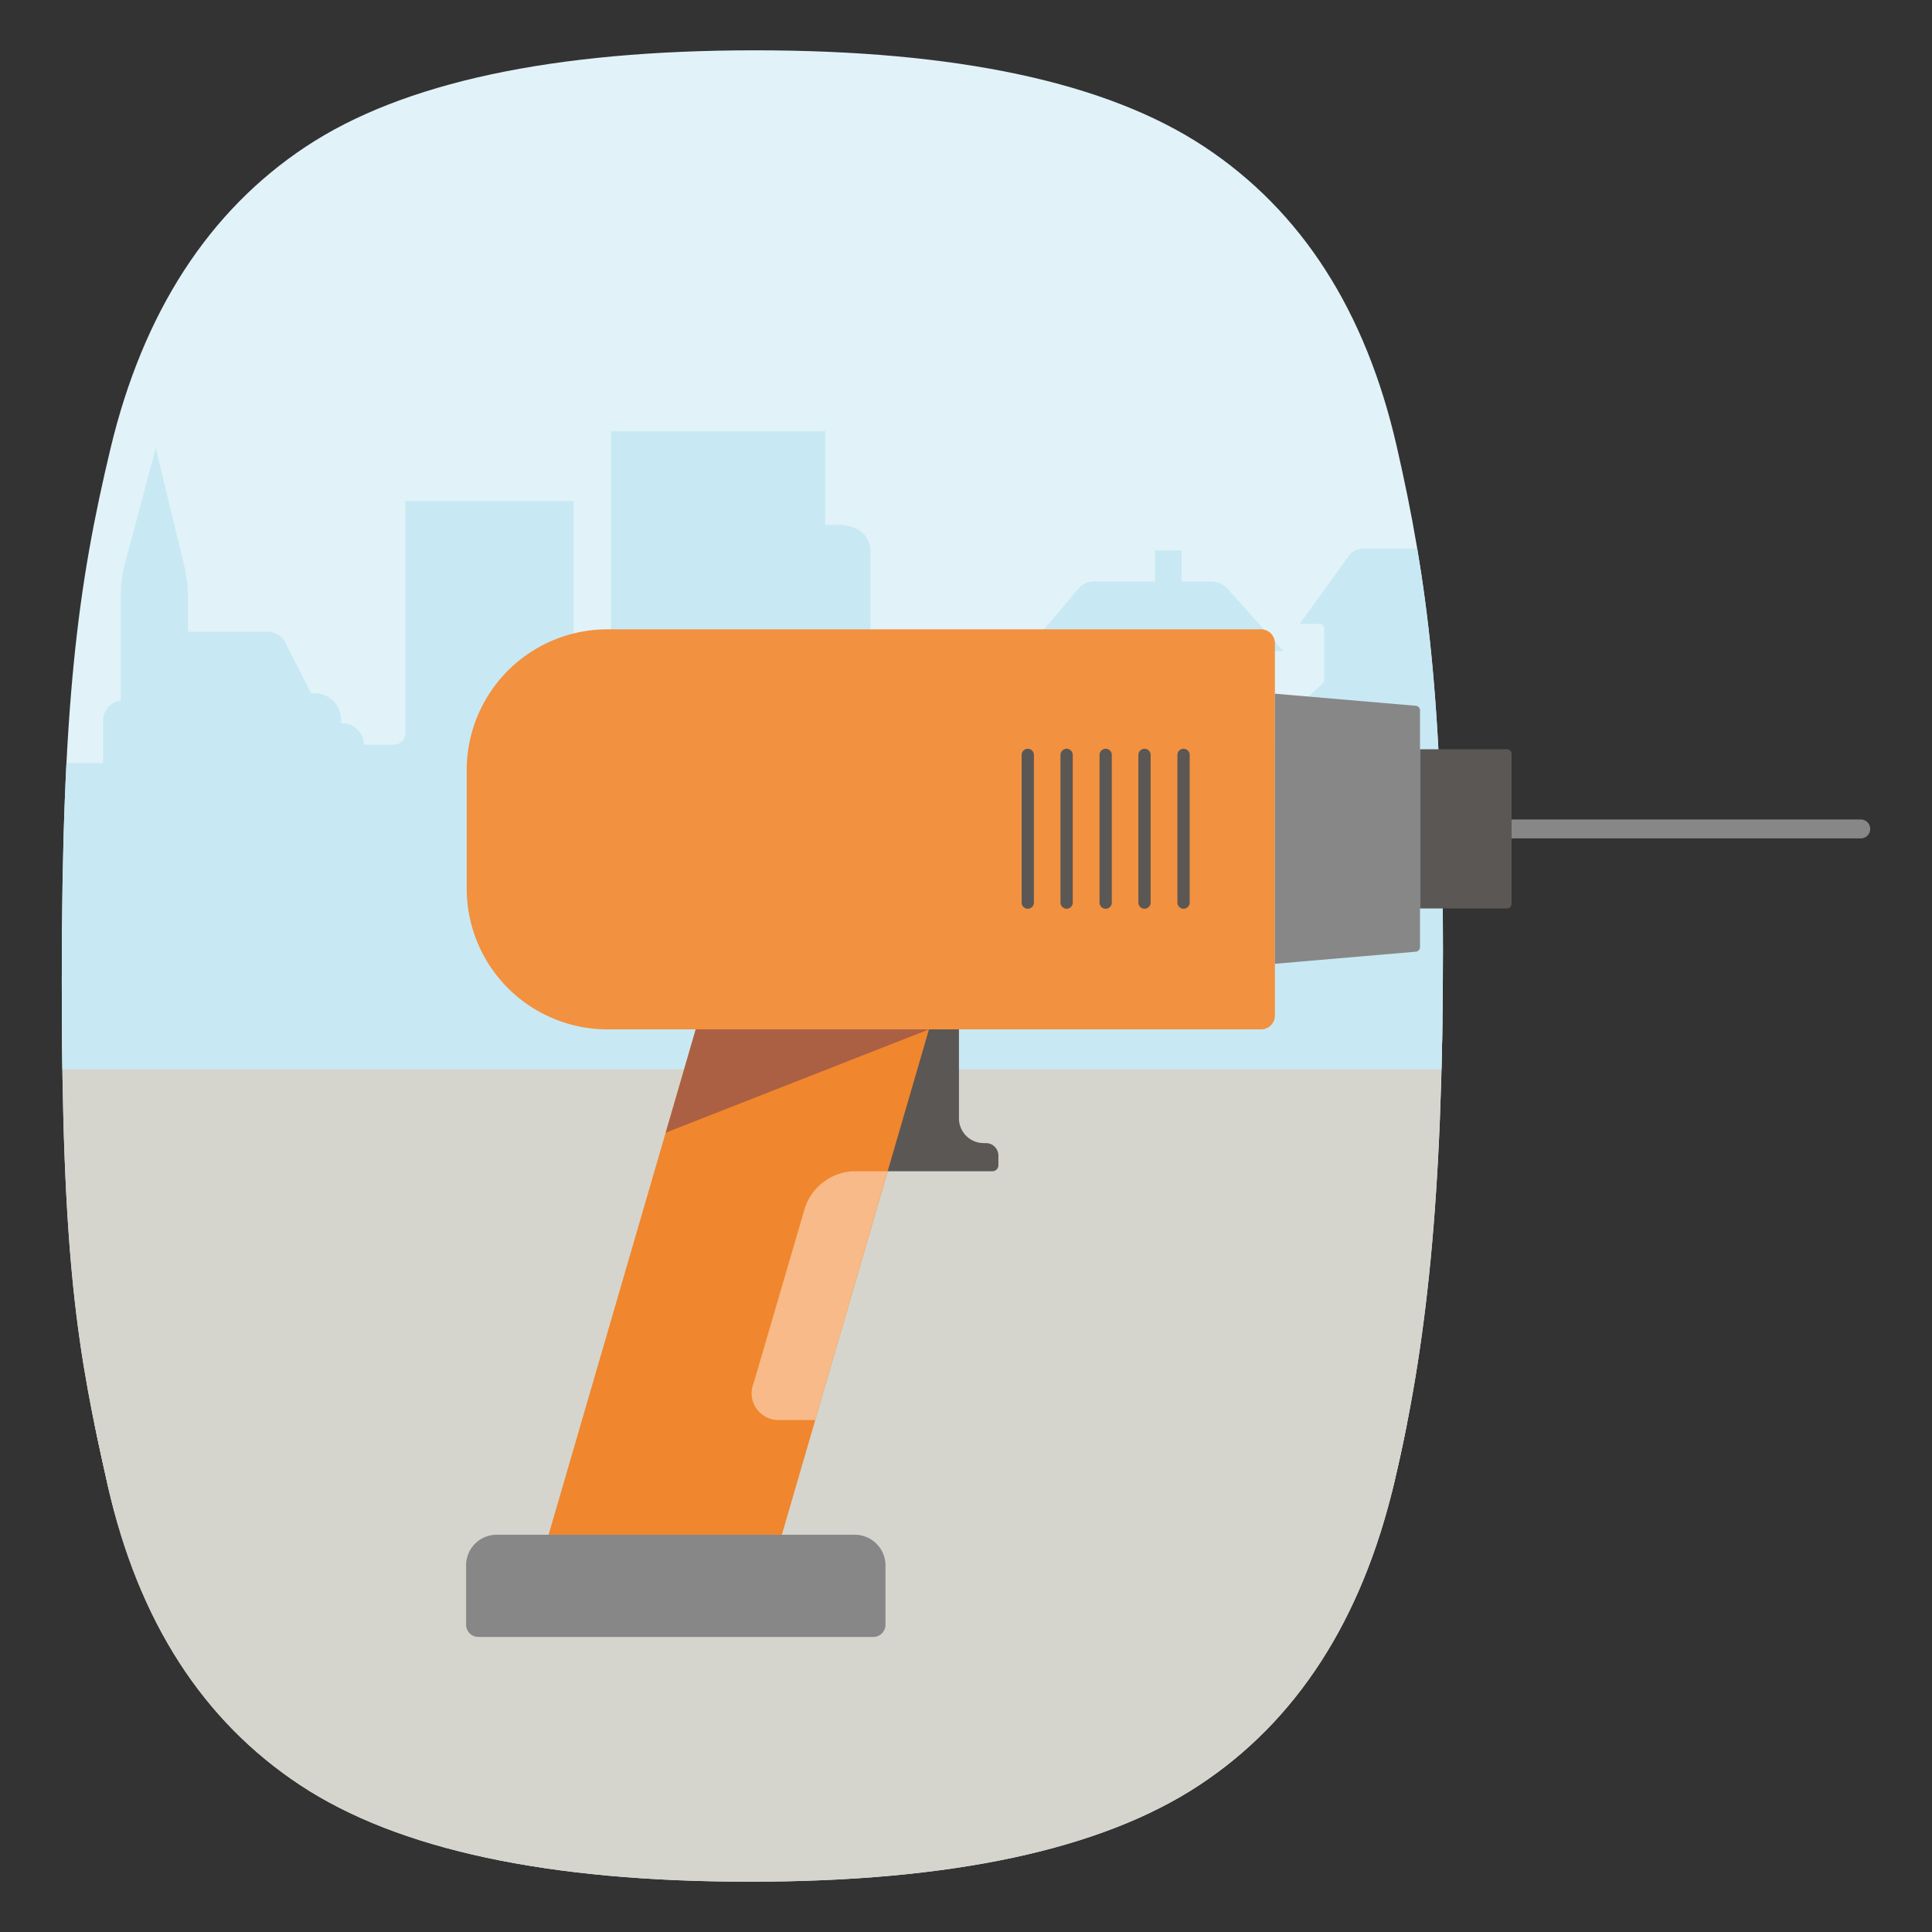
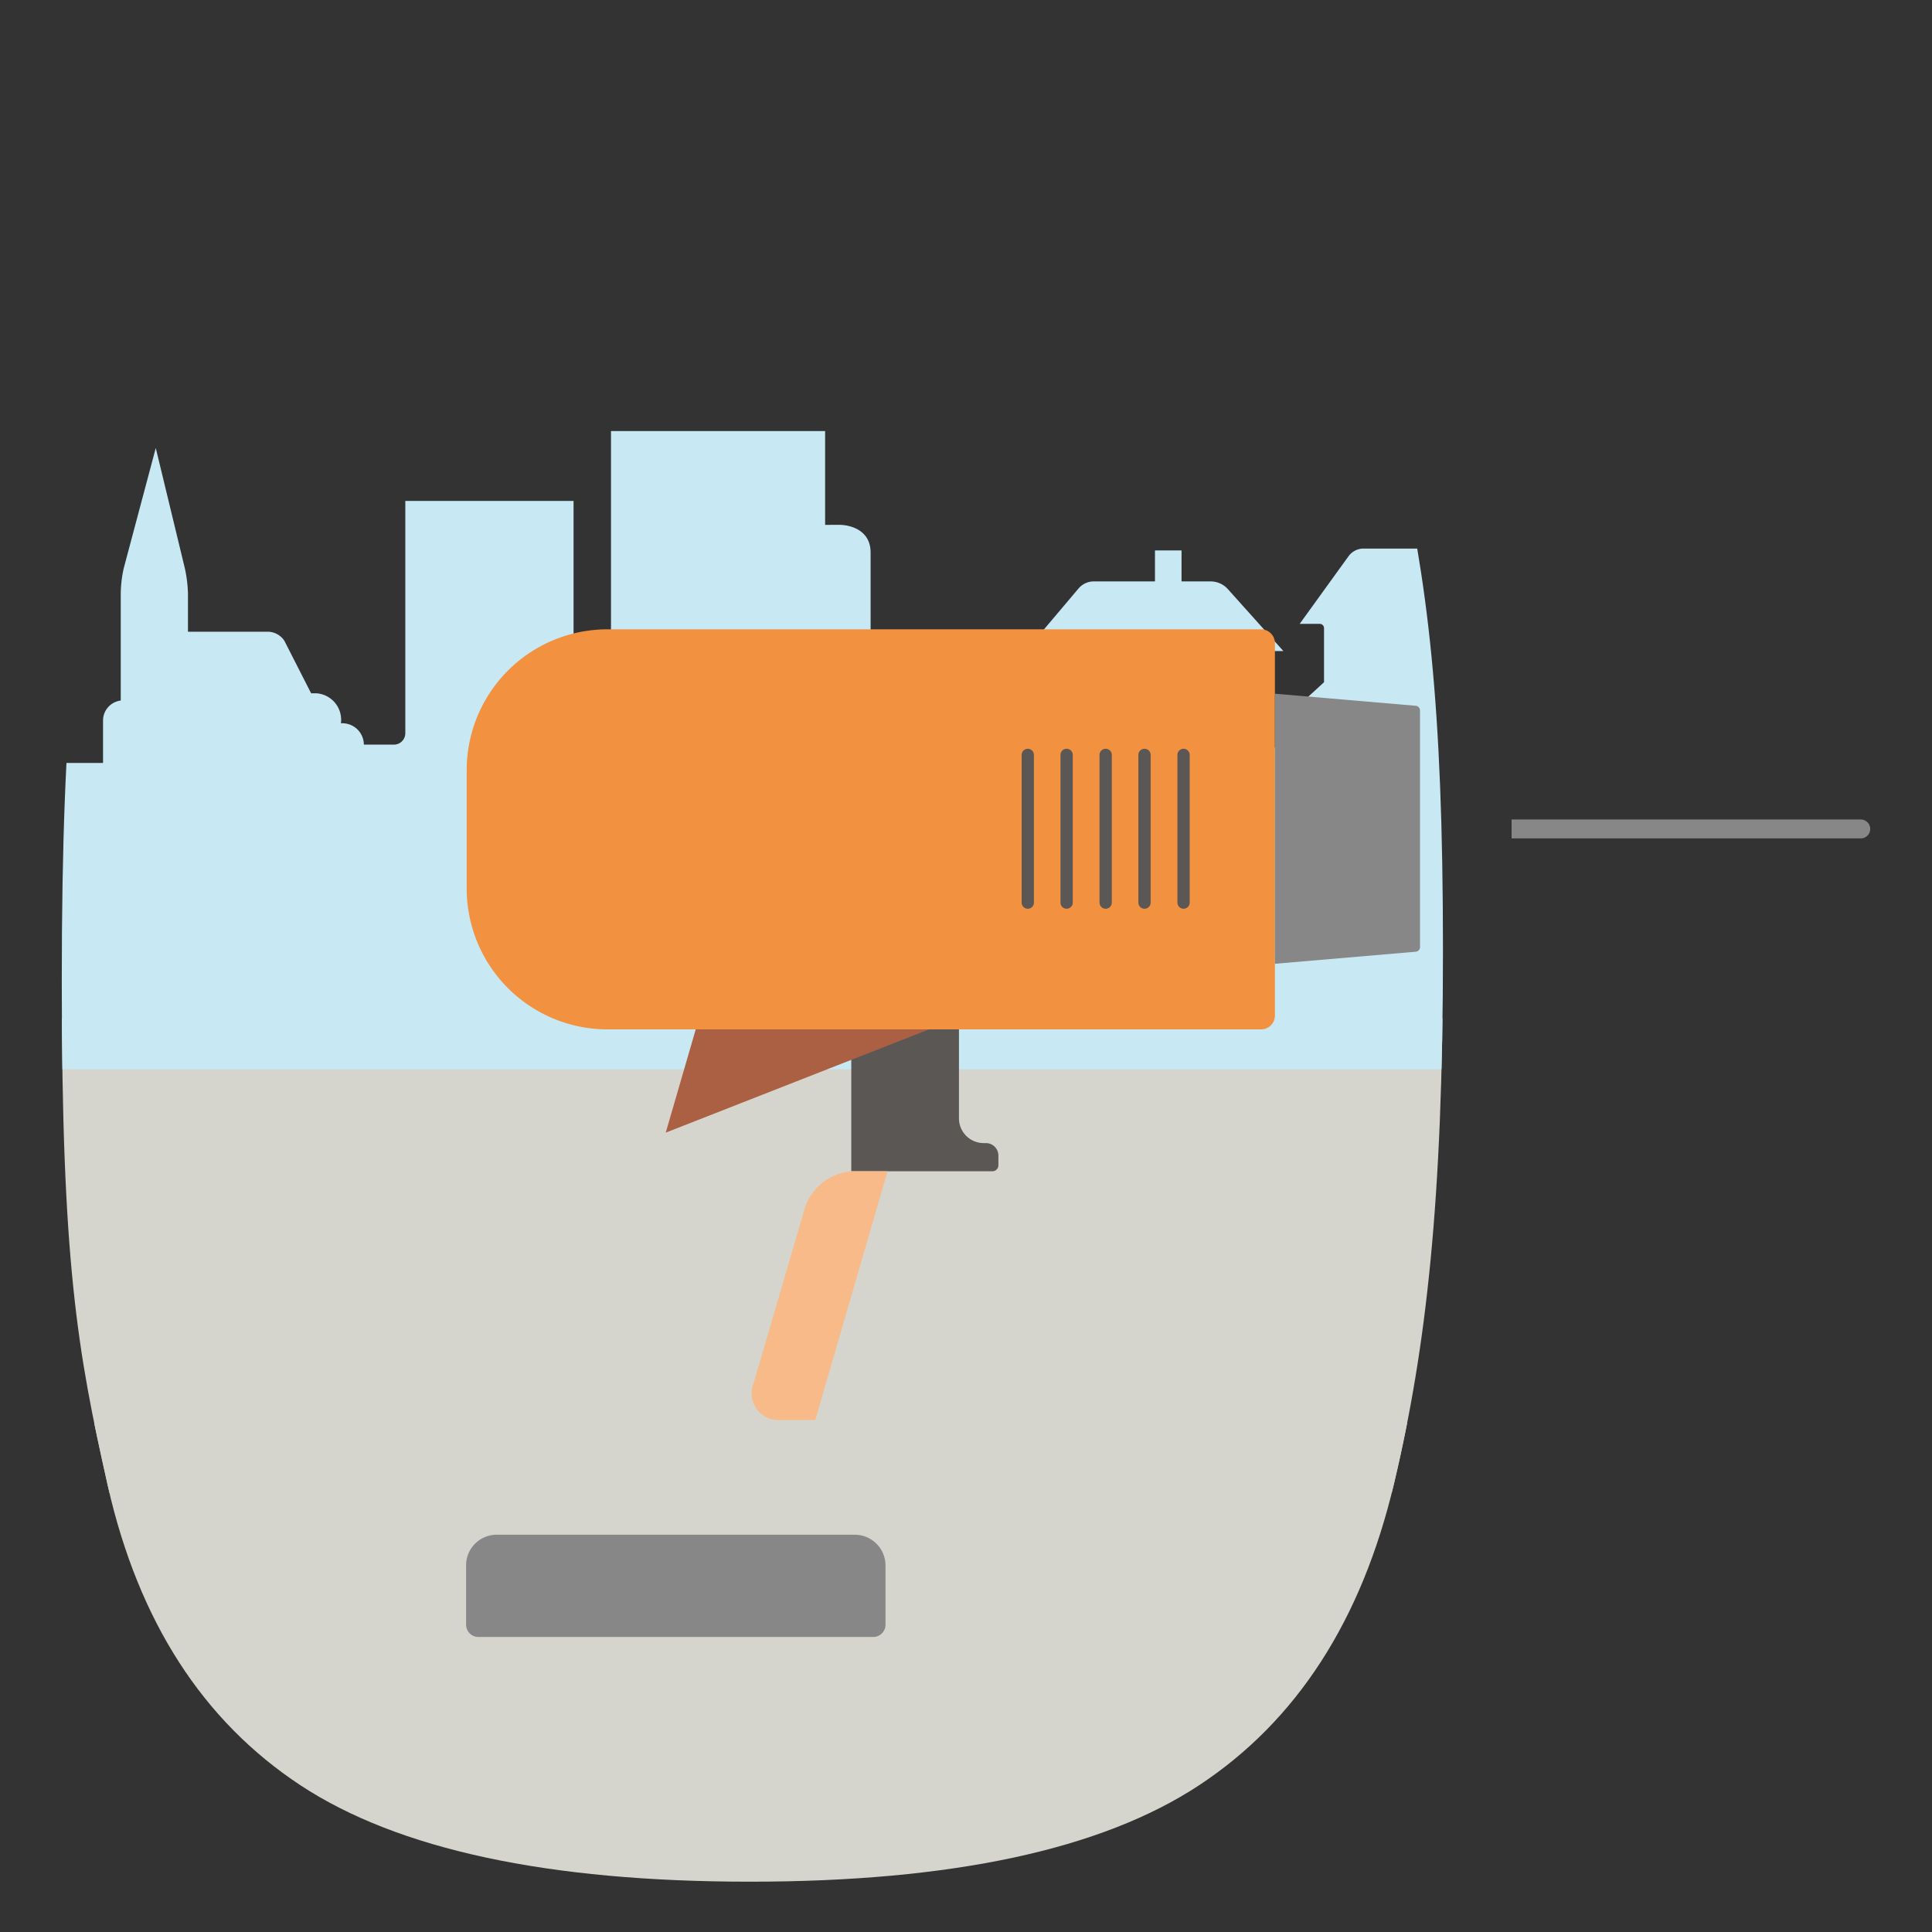
<svg xmlns="http://www.w3.org/2000/svg" id="Layer_1" data-name="Layer 1" viewBox="0 0 96 96">
  <rect x="0" y="0" width="96" height="96" fill="#333333" stroke="none" />
  <defs>
    <style>
      .cls-1, .cls-9 {
        fill: none;
      }

      .cls-2 {
        fill: #e1f3f8;
      }

      .cls-3 {
        fill: #d5d5cd;
      }

      .cls-4 {
        clip-path: url(#clip-path);
      }

      .cls-5 {
        fill: #c8e9f4;
      }

      .cls-6 {
        fill: #f29140;
      }

      .cls-7 {
        fill: #878787;
      }

      .cls-8 {
        fill: #5b5755;
      }

      .cls-9 {
        stroke: #5b5755;
        stroke-linecap: round;
        stroke-linejoin: round;
        stroke-width: 0.61px;
      }

      .cls-10 {
        fill: #f0862d;
      }

      .cls-11 {
        fill: #ab6044;
      }

      .cls-12 {
        fill: #f7ba88;
      }
    </style>
    <clipPath id="clip-path">
      <path class="cls-1" d="M71.7,47.23c0-12.36-.76-18.34-2.3-25.06S64.68,10.49,59.84,7.29,47.55,2.5,37.51,2.5,20,4.1,15.19,7.29s-8.08,8.22-9.7,15S3.07,34.94,3.07,48.77s.76,18.34,2.29,25.06,4.72,11.68,9.57,14.88S27.22,93.5,37.26,93.5s17.47-1.6,22.32-4.79,8.08-8.22,9.69-15S71.7,59.6,71.7,47.23Z" />
    </clipPath>
  </defs>
  <g>
    <g>
-       <path class="cls-2" d="M71.7,47.23c0-12.36-.76-18.34-2.3-25.06S64.68,10.49,59.84,7.29,47.55,2.5,37.51,2.5,20,4.1,15.19,7.29s-8.08,8.22-9.7,15S3.07,34.94,3.07,48.77s.76,18.34,2.29,25.06,4.72,11.68,9.57,14.88S27.22,93.5,37.26,93.5s17.47-1.6,22.32-4.79,8.08-8.22,9.69-15S71.7,59.6,71.7,47.23Z" />
      <path class="cls-3" d="M14.93,88.71q7.28,4.79,22.33,4.79t22.32-4.79q7.28-4.8,9.69-15c.24-1,.45-2,.65-3H4.68c.21,1,.43,2,.68,3.14Q7.65,83.91,14.93,88.71Z" />
      <g class="cls-4">
        <polygon class="cls-3" points="72.05 50.6 2.56 50.6 2.69 74.18 70.74 74.18 72.05 50.6" />
        <path class="cls-5" d="M77.58,36.79c-.67,0-.89,0-.89,0V31.14s0-.21.15-.21H77.9l-2.3-3.28a.88.88,0,0,0-.76-.39H72V25.94H70.69v1.32h-3a.92.92,0,0,0-.69.39L64.58,31h1a.21.21,0,0,1,.21.21v2.69L64.59,35v1.7c0,.24-.12.44-.56.44H62.61V32.56s0-.21.16-.21h1L61,29.26a1.15,1.15,0,0,0-.83-.37H58.71V27.35H57.39v1.54H54.31a1,1,0,0,0-.7.33l-2.67,3.16h.88v4.31a.41.41,0,0,1-.38.46H49.76V36.07h.09a1,1,0,0,0,1-1V34a1,1,0,0,0-1-1h-.93a1,1,0,0,0-1,1v1.15a1,1,0,0,0,1,1H49v1.09H46.18V35.81h.1a1.05,1.05,0,0,0,1.06-1.06V33.47a1.05,1.05,0,0,0-1.06-1.06h-1a1.06,1.06,0,0,0-1.06,1.06v1.28a1.06,1.06,0,0,0,1.06,1.06h.08v1.35h-2.1c0-1.12,0-8.68,0-9.7,0-1.38-1.5-1.38-1.5-1.38H41V21.42H30.36v14H29.7l-1.2-1.41V24.89H20.14V36.41a.57.57,0,0,1-.6.59H18.08a1.07,1.07,0,0,0-1.14-1.06,1.32,1.32,0,0,0-1.21-1.49h-.27l-1.33-2.61a1,1,0,0,0-.79-.45h-4v-1.9a6.86,6.86,0,0,0-.15-1.23l-1.45-6L6.15,28.23A6,6,0,0,0,6,29.62v5.19a1,1,0,0,0-.88,1v2.1H3.19v-3.6c0-.82-.09-1.93-5.26-1.93-5.53,0-5.56,1.12-5.56,1.93v3.6h-2.92c-2.73,0-2.84,15.22-2.84,15.22l92.14,0V37.8A1.1,1.1,0,0,0,77.58,36.79Z" />
      </g>
    </g>
    <g>
      <path class="cls-6" d="M23.85,31.21H56.32a7,7,0,0,1,7,7v5.88a7,7,0,0,1-7,7H23.85a.69.69,0,0,1-.69-.69V31.9A.69.69,0,0,1,23.85,31.21Z" transform="translate(86.51 82.36) rotate(-180)" />
      <path class="cls-7" d="M63.35,47.89l7-.6a.23.23,0,0,0,.21-.23V35.3a.23.23,0,0,0-.21-.23l-7-.6Z" />
-       <path class="cls-8" d="M70.56,45.14h4.32a.23.23,0,0,0,.23-.23V37.46a.23.23,0,0,0-.23-.23H70.56Z" />
      <path class="cls-7" d="M75.58,40.71H92.93a0,0,0,0,1,0,0v.94a0,0,0,0,1,0,0H75.58a.47.47,0,0,1-.47-.47v0A.47.47,0,0,1,75.58,40.71Z" transform="translate(168.04 82.37) rotate(-180)" />
      <g>
        <line class="cls-9" x1="58.81" y1="37.51" x2="58.81" y2="44.85" />
        <line class="cls-9" x1="56.87" y1="37.51" x2="56.87" y2="44.85" />
        <line class="cls-9" x1="54.94" y1="37.51" x2="54.94" y2="44.85" />
        <line class="cls-9" x1="53" y1="37.51" x2="53" y2="44.85" />
        <line class="cls-9" x1="51.07" y1="37.51" x2="51.07" y2="44.85" />
      </g>
      <path class="cls-8" d="M47.65,51.15v4.43a1.23,1.23,0,0,0,1.23,1.22H49a.62.62,0,0,1,.61.61v.49a.3.3,0,0,1-.31.3h-7V51.15Z" />
-       <polygon class="cls-10" points="27.26 76.26 38.85 76.26 46.16 51.15 34.57 51.15 27.26 76.26" />
      <polygon class="cls-11" points="34.57 51.15 46.16 51.15 33.08 56.28 34.57 51.15" />
      <path class="cls-7" d="M43.41,81.34H23.77a.61.61,0,0,1-.61-.61V77.79a1.52,1.52,0,0,1,1.53-1.53h17.8A1.53,1.53,0,0,1,44,77.79v2.94A.61.61,0,0,1,43.41,81.34Z" />
      <path class="cls-12" d="M42.35,58.2H44.1L40.51,70.56H38.75a1.33,1.33,0,0,1-1.3-1.84L40,60A2.67,2.67,0,0,1,42.35,58.2Z" />
    </g>
  </g>
</svg>